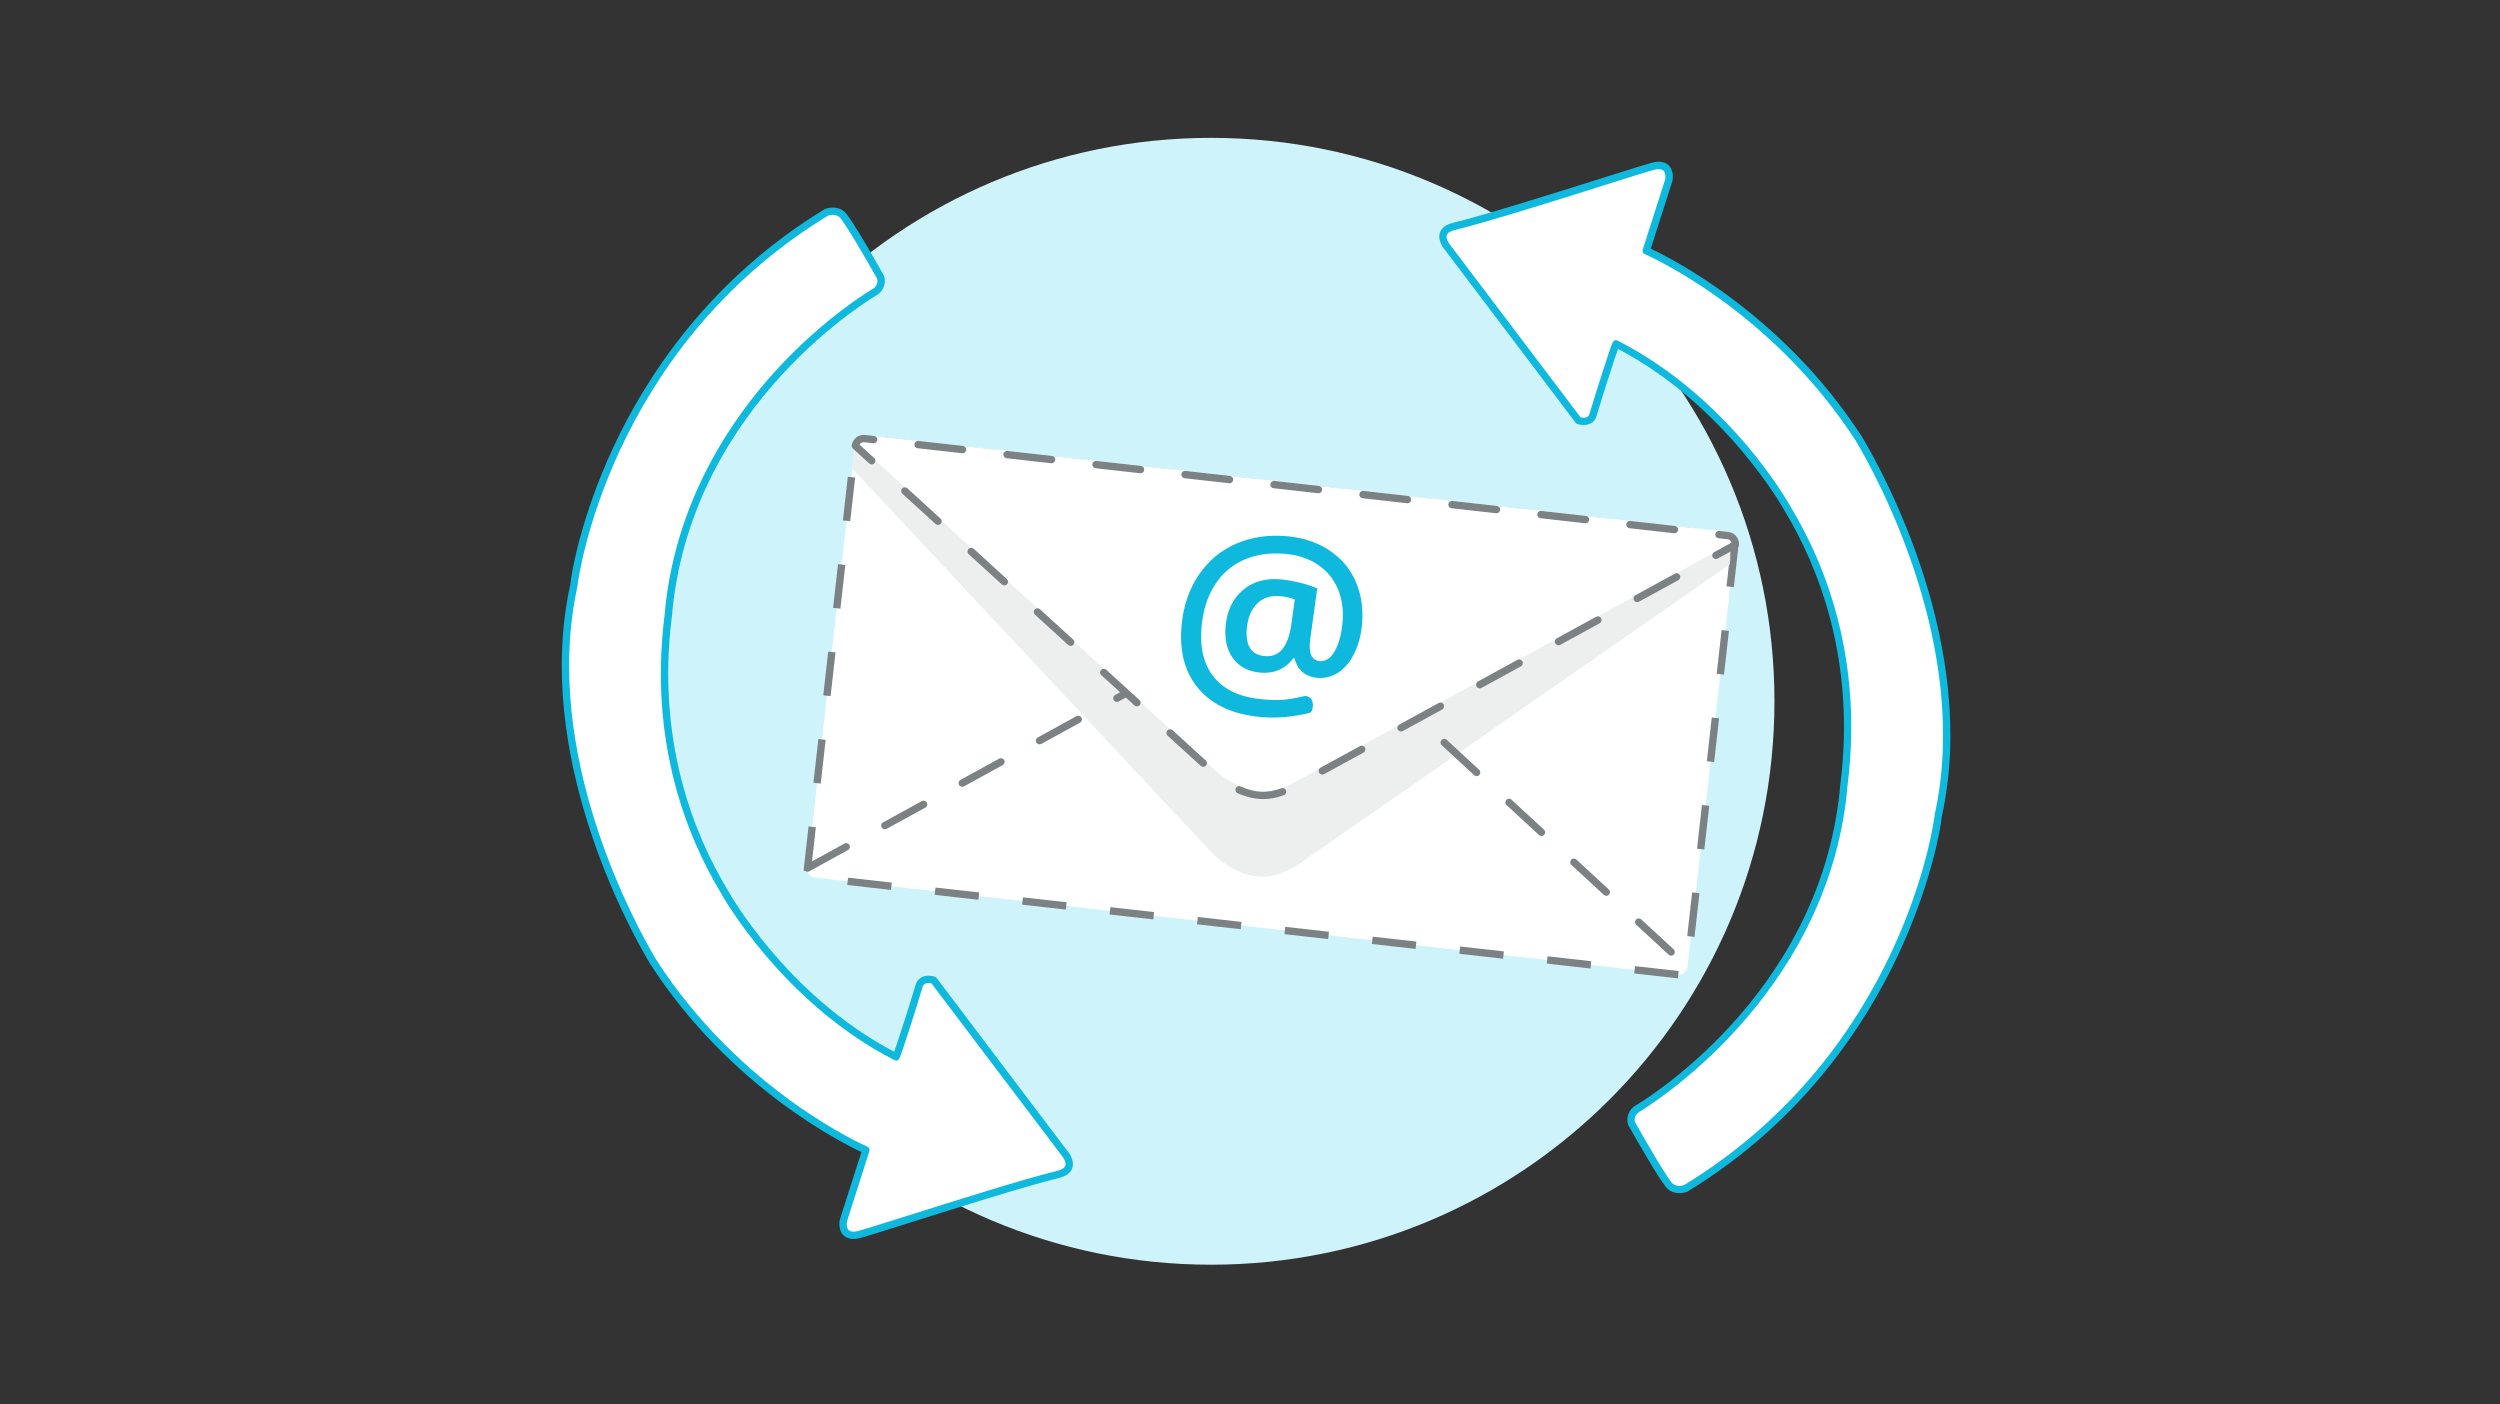
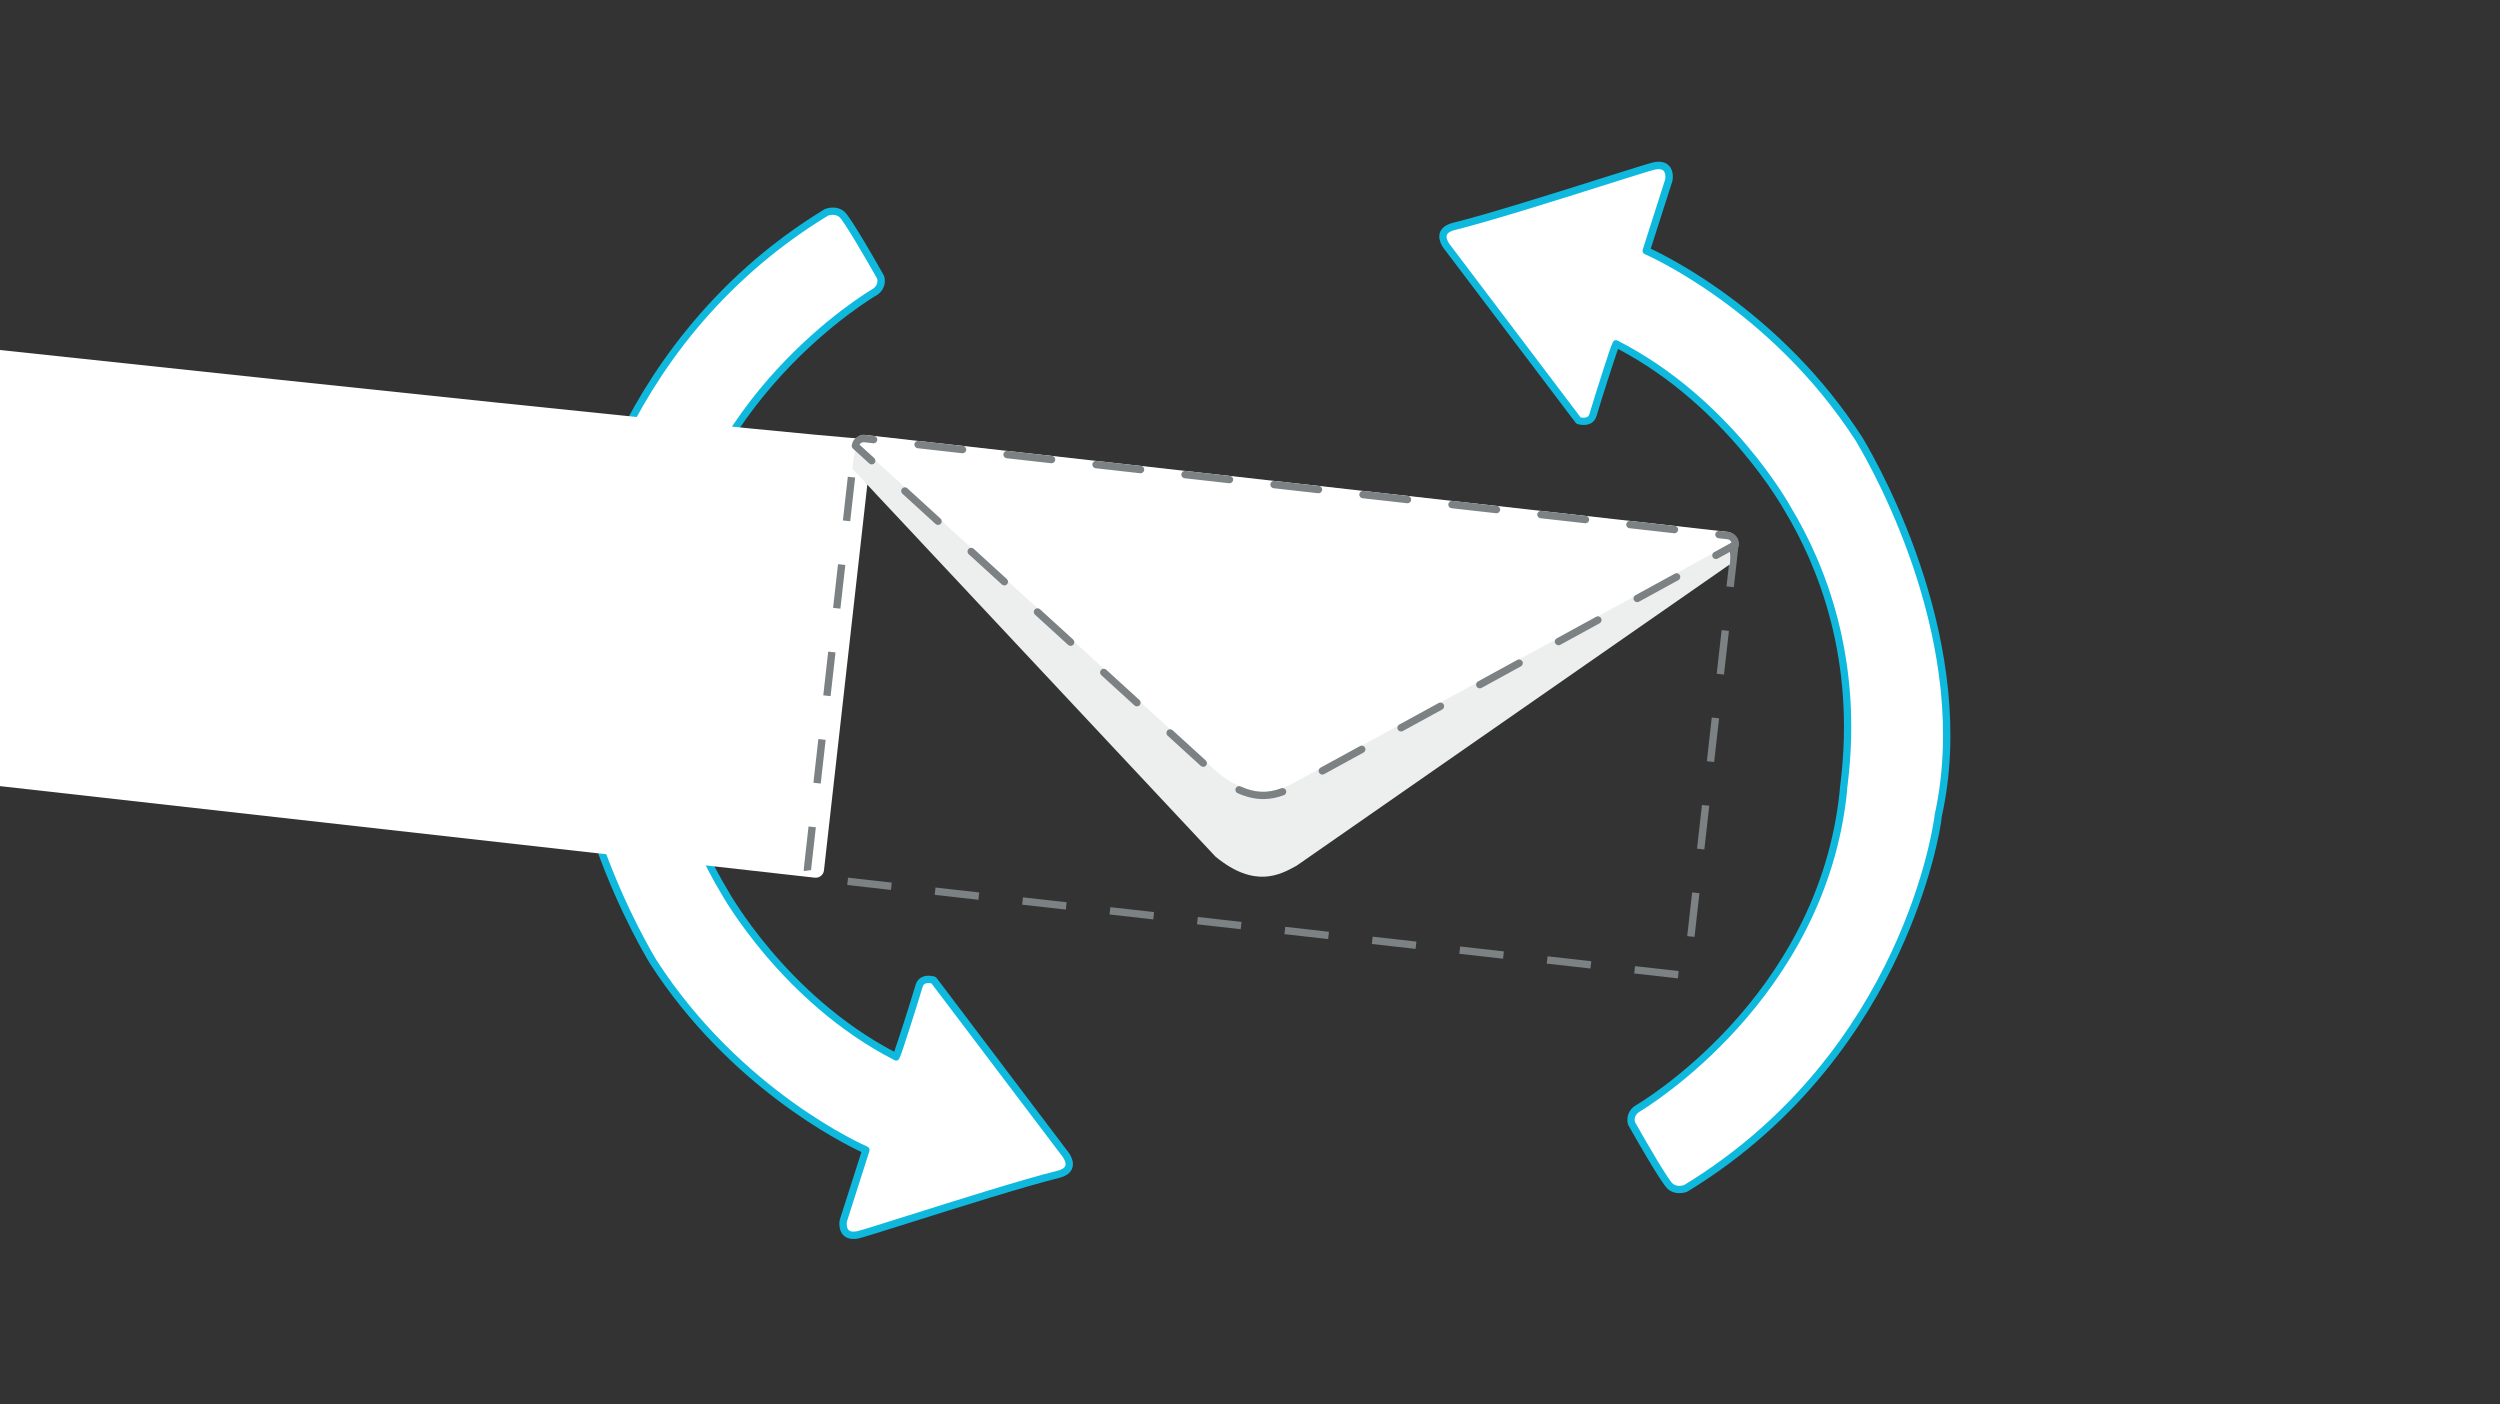
<svg xmlns="http://www.w3.org/2000/svg" version="1.1" id="Ebene_1" x="0px" y="0px" viewBox="0 0 680 382" style="enable-background:new 0 0 680 382;" xml:space="preserve">
  <rect x="0" y="0" width="680" height="382" fill="#333333" stroke="none" />
  <style type="text/css">
	.st0{fill-rule:evenodd;clip-rule:evenodd;fill:#CFF3FA;}
	.st1{fill-rule:evenodd;clip-rule:evenodd;fill:#FFFFFF;}
	.st2{fill:#0FB9DD;}
	.st3{fill:#7C8184;}
	.st4{fill-rule:evenodd;clip-rule:evenodd;fill:#EDEEEE;}
	.st5{fill:none;}
</style>
-   <path class="st0" d="M329.4,37.5c84.64,0,153.25,68.61,153.25,153.25S414.04,344,329.4,344s-153.25-68.61-153.25-153.25  S244.76,37.5,329.4,37.5z" />
  <g>
    <path class="st1" d="M238.14,79.32c-0.34,0.19-50.45,29.19-56.24,86.64c0.37,0.9-7.96,38.36,15.18,76.66   c0.22,0.42,16.29,29.34,46.67,44.86c0.05,0.28,4.16-12.28,6.27-19.36c0.75-2.52,3.92-1.52,3.92-1.52l35.42,46.84   c0,0,4.2,4.59-1.59,6.01c-14.04,3.44-51.83,15.92-54.45,16.43c-4.87,0.95-3.93-3.85-3.93-3.85l6.14-19.22   c0,0-34.28-14.54-57.92-51.29c-0.45-0.84-32.5-52.45-21.5-102.35c-0.16-0.48,8.28-64.64,68.67-101.39   c0.12-0.06,2.48-0.97,4.23,0.55c1.76,1.52,10.5,17.06,10.5,17.06S240.37,77.66,238.14,79.32z" />
    <path class="st2" d="M232.13,337c-1.14,0-2.05-0.34-2.72-1.01c-1.48-1.48-1.06-3.89-1-4.16c0.01-0.04,0.02-0.08,0.03-0.11   l5.87-18.37c-5.42-2.53-36.05-17.88-57.54-51.29l-0.17-0.28c-5.37-9.05-31.67-56.55-21.47-102.82l0.02,0   c0.2-3.1,3.03-18.74,11.68-37.31c8.83-18.96,25.96-45.58,57.43-64.73c0.69-0.34,3.38-1.11,5.41,0.65   c1.8,1.55,9.24,14.7,10.72,17.32c0.02,0.04,0.05,0.09,0.06,0.14c0.39,1.03,0.54,3.42-1.71,5.09c-0.04,0.03-0.07,0.05-0.11,0.07   c-0.65,0.37-49.93,29.01-55.72,85.74c0.02,0.3-0.04,0.77-0.18,1.89c-4.19,33.66,5.96,58.97,15.2,74.28   c0.18,0.33,15.75,28.45,45.29,43.98c1.04-2.98,4.03-12.18,5.84-18.25c0.27-0.9,0.81-1.59,1.58-2c1.52-0.81,3.39-0.26,3.6-0.19   c0.2,0.06,0.37,0.19,0.5,0.35l35.42,46.84c0.18,0.19,2.22,2.51,1.53,4.79c-0.41,1.36-1.65,2.3-3.68,2.79   c-8.94,2.19-27.96,8.19-40.55,12.16c-8.51,2.68-12.99,4.09-13.95,4.28C233.02,336.96,232.56,337,232.13,337z M230.36,332.27   c-0.08,0.48-0.13,1.71,0.47,2.31c0.53,0.53,1.54,0.46,2.3,0.31c0.89-0.17,6.84-2.05,13.73-4.22c13.37-4.22,31.68-9.99,40.68-12.2   c0.89-0.22,2-0.64,2.24-1.43c0.31-1.01-0.76-2.5-1.16-2.94l-35.27-46.63c-0.47-0.09-1.24-0.16-1.78,0.12   c-0.29,0.16-0.48,0.41-0.6,0.8c-0.94,3.15-2.39,7.76-3.87,12.34c-2.53,7.79-2.53,7.8-3.41,7.74c-0.16-0.01-0.32-0.06-0.45-0.14   c-30.54-15.62-46.9-44.97-47.05-45.26c-9.38-15.52-19.71-41.28-15.45-75.51c0.08-0.64,0.16-1.26,0.16-1.46   c-0.01-0.08-0.02-0.17-0.01-0.25c3.02-29.97,18.21-52.09,30.42-65.37c13.01-14.14,25.25-21.42,26.26-22.01   c1.38-1.05,1.1-2.36,1-2.69c-3.35-5.96-9.05-15.69-10.23-16.71c-1.19-1.03-2.85-0.51-3.13-0.41   C165.6,95,157.24,157.69,157.11,159.13c0,0.08,0,0.17-0.02,0.25c-10.04,45.53,15.93,92.43,21.23,101.37   c0.1,0.16,0.15,0.26,0.17,0.29c23.16,36,57.09,50.7,57.43,50.84c0.48,0.2,0.72,0.73,0.56,1.23L230.36,332.27z M180.97,166.34   C180.97,166.34,180.97,166.34,180.97,166.34C180.97,166.34,180.97,166.34,180.97,166.34z M180.97,166.33   C180.97,166.33,180.97,166.34,180.97,166.33C180.97,166.34,180.97,166.33,180.97,166.33z M238.14,79.32h0.01H238.14z" />
  </g>
  <g>
    <path class="st1" d="M445.17,301.68c0.34-0.19,50.45-29.19,56.24-86.64c-0.37-0.9,7.96-38.36-15.18-76.66   c-0.22-0.42-16.29-29.34-46.67-44.86c-0.05-0.28-4.16,12.28-6.27,19.36c-0.75,2.52-3.92,1.52-3.92,1.52l-35.42-46.84   c0,0-4.2-4.59,1.59-6.01c14.04-3.44,51.83-15.92,54.45-16.43c4.87-0.95,3.93,3.85,3.93,3.85l-6.14,19.22   c0,0,34.28,14.54,57.92,51.29c0.45,0.84,32.5,52.45,21.5,102.35c0.16,0.48-8.28,64.64-68.67,101.39c-0.12,0.06-2.48,0.97-4.23-0.55   c-1.76-1.52-10.5-17.06-10.5-17.06S442.94,303.34,445.17,301.68z" />
    <path class="st2" d="M456.77,324.54c-0.99,0-2.13-0.26-3.12-1.12c-1.8-1.55-9.24-14.7-10.72-17.32c-0.02-0.04-0.04-0.09-0.06-0.14   c-0.39-1.03-0.53-3.42,1.71-5.09c0.04-0.03,0.07-0.05,0.11-0.07c0.5-0.28,49.92-28.91,55.72-85.74c-0.02-0.3,0.04-0.77,0.18-1.89   c4.19-33.66-5.96-58.97-15.2-74.28c-0.18-0.33-15.79-28.47-45.29-43.98c-1.04,2.98-4.03,12.18-5.84,18.25   c-0.27,0.9-0.81,1.59-1.58,2c-1.52,0.81-3.39,0.26-3.6,0.19c-0.2-0.06-0.37-0.19-0.5-0.35l-35.42-46.84   c-0.18-0.19-2.22-2.51-1.53-4.79c0.41-1.36,1.65-2.3,3.68-2.79c8.93-2.19,27.96-8.19,40.55-12.16c8.51-2.68,12.99-4.09,13.95-4.28   c1.79-0.35,3.17-0.06,4.1,0.87c1.48,1.48,1.06,3.89,1,4.16c-0.01,0.04-0.02,0.08-0.03,0.11L449,67.65   c5.42,2.53,36.05,17.88,57.54,51.29l0.17,0.28c5.38,9.05,31.67,56.55,21.47,102.82l-0.02,0c-0.2,3.1-3.03,18.74-11.68,37.3   c-8.83,18.96-25.96,45.58-57.43,64.73C458.7,324.25,457.82,324.54,456.77,324.54z M444.72,305.21c3.35,5.96,9.05,15.69,10.23,16.71   c1.19,1.04,2.85,0.51,3.13,0.41c59.63-36.33,67.99-99,68.12-100.45c0-0.08,0-0.17,0.02-0.25c10.04-45.54-15.93-92.43-21.24-101.37   c-0.09-0.16-0.15-0.26-0.17-0.29c-23.17-36-57.09-50.7-57.43-50.84c-0.48-0.2-0.72-0.73-0.56-1.22l6.12-19.16   c0.08-0.48,0.13-1.72-0.47-2.31c-0.53-0.53-1.54-0.46-2.3-0.31c-0.89,0.17-6.84,2.05-13.73,4.22c-13.37,4.22-31.67,9.99-40.67,12.2   c-0.89,0.22-2.01,0.65-2.25,1.43c-0.29,0.95,0.65,2.38,1.15,2.93l35.27,46.63c0.47,0.09,1.24,0.16,1.78-0.12   c0.29-0.16,0.48-0.41,0.6-0.8c0.94-3.15,2.39-7.76,3.87-12.34c2.53-7.79,2.54-7.8,3.41-7.74c0.17,0.01,0.32,0.06,0.46,0.14   c30.95,15.83,46.89,44.97,47.05,45.26c9.38,15.53,19.71,41.28,15.45,75.51c-0.08,0.64-0.16,1.26-0.16,1.46   c0.01,0.08,0.02,0.17,0.01,0.25c-5.7,56.52-54.55,86.12-56.68,87.37C444.35,303.57,444.62,304.88,444.72,305.21z M502.34,214.67   L502.34,214.67L502.34,214.67z M502.33,214.66C502.34,214.66,502.34,214.66,502.33,214.66   C502.34,214.66,502.34,214.66,502.33,214.66z" />
  </g>
  <g id="vorschlag_2">
    <g id="mail_2_">
-       <path class="st1" d="M235.04,119.36l234.85,26.39c1.24,0.14,2.12,1.25,1.99,2.49l-12.91,114.89c-0.14,1.24-1.25,2.12-2.49,1.99    l-234.85-26.39c-1.24-0.14-2.12-1.25-1.99-2.49l12.91-114.89C232.69,120.11,233.8,119.22,235.04,119.36z" />
+       <path class="st1" d="M235.04,119.36c1.24,0.14,2.12,1.25,1.99,2.49l-12.91,114.89c-0.14,1.24-1.25,2.12-2.49,1.99    l-234.85-26.39c-1.24-0.14-2.12-1.25-1.99-2.49l12.91-114.89C232.69,120.11,233.8,119.22,235.04,119.36z" />
      <g>
        <g>
          <path class="st3" d="M456.4,266.12l-11.89-1.34l0.22-1.99l11.87,1.33L456.4,266.12z M432.61,263.44l-11.89-1.34l0.22-1.99      l11.89,1.34L432.61,263.44z M408.83,260.77l-11.89-1.34l0.22-1.99l11.89,1.34L408.83,260.77z M385.04,258.1l-11.89-1.34      l0.22-1.99l11.89,1.34L385.04,258.1z M361.26,255.43l-11.89-1.34l0.22-1.99l11.89,1.34L361.26,255.43z M460.91,254.84      l-1.99-0.22l1.34-11.89l1.99,0.22L460.91,254.84z M337.48,252.75l-11.89-1.34l0.22-1.99l11.89,1.34L337.48,252.75z       M313.69,250.08l-11.89-1.34l0.22-1.99l11.89,1.34L313.69,250.08z M289.91,247.41l-11.89-1.34l0.22-1.99l11.89,1.34      L289.91,247.41z M266.13,244.74l-11.89-1.34l0.22-1.99l11.89,1.34L266.13,244.74z M242.34,242.06l-11.89-1.34l0.22-1.99      l11.89,1.34L242.34,242.06z M218.66,236.94c-0.02-0.15-0.03-0.3-0.03-0.46c0-0.11,0.01-0.23,0.02-0.34l1.27-11.34l1.99,0.22      l-1.27,11.33c0,0.04-0.01,0.08-0.01,0.13c0,0.06,0,0.12,0.01,0.18L218.66,236.94z M463.58,231.06l-1.99-0.22l1.34-11.89      l1.99,0.22L463.58,231.06z M223.24,213.13l-1.99-0.22l1.34-11.89l1.99,0.22L223.24,213.13z M466.25,207.27l-1.99-0.22      l1.34-11.89l1.99,0.22L466.25,207.27z M225.92,189.35l-1.99-0.22l1.34-11.89l1.99,0.22L225.92,189.35z M468.93,183.49      l-1.99-0.22l1.34-11.89l1.99,0.22L468.93,183.49z M228.59,165.56l-1.99-0.22l1.34-11.89l1.99,0.22L228.59,165.56z M471.6,159.71      l-1.99-0.22l1.28-11.36c0.01-0.05,0.01-0.09,0.01-0.13c0-0.06,0-0.11-0.01-0.16l1.98-0.26c0.02,0.14,0.03,0.28,0.03,0.42      c0,0.12-0.01,0.24-0.02,0.36L471.6,159.71z M460.87,145.74l-11.89-1.34l0.22-1.99l11.89,1.34L460.87,145.74z M437.09,143.07      l-11.89-1.34l0.22-1.99l11.89,1.34L437.09,143.07z M231.26,141.78l-1.99-0.22l1.34-11.89l1.99,0.22L231.26,141.78z M413.3,140.4      l-11.89-1.34l0.22-1.99l11.89,1.34L413.3,140.4z M389.52,137.73l-11.89-1.34l0.22-1.99l11.89,1.34L389.52,137.73z       M365.74,135.05l-11.89-1.34l0.22-1.99l11.89,1.34L365.74,135.05z M341.95,132.38l-11.89-1.34l0.22-1.99l11.89,1.34      L341.95,132.38z M318.17,129.71l-11.89-1.34l0.22-1.99l11.89,1.34L318.17,129.71z M294.39,127.03l-11.89-1.34l0.22-1.99      l11.89,1.34L294.39,127.03z M270.6,124.36l-11.89-1.34l0.22-1.99l11.89,1.34L270.6,124.36z M246.82,121.69l-11.89-1.34l0.13-2      l11.98,1.35L246.82,121.69z" />
        </g>
      </g>
      <path class="st4" d="M233.69,121.03l235.93,26.5c1.24,0.14,1.04,4.72,0.91,5.96l-117.9,82.01c-4.42,2.41-11.28,6.29-21.99-2.47    l-98.79-105.52C231.99,126.28,232.46,120.89,233.69,121.03z" />
-       <path class="st3" d="M454.56,259.94c-0.24,0-0.49-0.09-0.68-0.26l-8.82-8.14c-0.41-0.38-0.43-1.01-0.06-1.41    c0.38-0.41,1.01-0.43,1.41-0.06l8.82,8.14c0.41,0.38,0.43,1.01,0.06,1.41C455.1,259.83,454.83,259.94,454.56,259.94z     M436.92,243.66c-0.24,0-0.49-0.09-0.68-0.26l-8.82-8.14c-0.41-0.37-0.43-1.01-0.06-1.41c0.37-0.41,1.01-0.43,1.41-0.06l8.82,8.14    c0.41,0.37,0.43,1.01,0.06,1.41C437.46,243.55,437.19,243.66,436.92,243.66z M219.65,237.11c-0.35,0-0.7-0.19-0.88-0.52    c-0.27-0.48-0.09-1.09,0.4-1.36l10.52-5.78c0.49-0.26,1.09-0.09,1.36,0.4c0.27,0.48,0.09,1.09-0.4,1.36l-10.52,5.78    C219.98,237.07,219.81,237.11,219.65,237.11z M419.28,227.39c-0.24,0-0.49-0.09-0.68-0.27l-8.82-8.14    c-0.41-0.38-0.43-1.01-0.06-1.41c0.37-0.41,1.01-0.43,1.41-0.06l8.82,8.14c0.41,0.37,0.43,1.01,0.06,1.41    C419.82,227.28,419.55,227.39,419.28,227.39z M240.69,225.56c-0.35,0-0.7-0.19-0.88-0.52c-0.27-0.48-0.09-1.09,0.4-1.36    l10.52-5.78c0.48-0.26,1.09-0.09,1.36,0.4c0.27,0.48,0.09,1.09-0.4,1.36l-10.52,5.78C241.02,225.52,240.85,225.56,240.69,225.56z     M261.73,214.01c-0.35,0-0.7-0.19-0.88-0.52c-0.27-0.48-0.09-1.09,0.4-1.36l10.52-5.78c0.49-0.26,1.09-0.09,1.36,0.4    c0.27,0.48,0.09,1.09-0.4,1.36l-10.52,5.78C262.05,213.97,261.89,214.01,261.73,214.01z M401.65,211.11    c-0.24,0-0.49-0.09-0.68-0.27l-8.82-8.14c-0.41-0.38-0.43-1.01-0.06-1.41c0.37-0.41,1.01-0.43,1.41-0.06l8.82,8.14    c0.41,0.38,0.43,1.01,0.06,1.41C402.18,211,401.92,211.11,401.65,211.11z M282.76,202.46c-0.35,0-0.7-0.19-0.88-0.52    c-0.27-0.48-0.09-1.09,0.4-1.36l10.52-5.78c0.49-0.26,1.09-0.09,1.36,0.4c0.27,0.48,0.09,1.09-0.4,1.36l-10.52,5.78    C283.09,202.42,282.93,202.46,282.76,202.46z M384.01,194.83c-0.24,0-0.49-0.09-0.68-0.26l-3.1-2.86l-7.09-0.98    c-0.55-0.08-0.93-0.58-0.85-1.13c0.07-0.55,0.57-0.93,1.13-0.85l7.4,1.02c0.2,0.03,0.39,0.12,0.54,0.26l3.33,3.07    c0.41,0.38,0.43,1.01,0.06,1.41C384.55,194.72,384.28,194.83,384.01,194.83z M303.8,190.91c-0.35,0-0.7-0.19-0.88-0.52    c-0.27-0.48-0.09-1.09,0.4-1.36l10.52-5.78c0.48-0.27,1.09-0.09,1.36,0.4c0.27,0.48,0.09,1.09-0.4,1.36l-10.52,5.78    C304.13,190.87,303.96,190.91,303.8,190.91z M361.39,189.1c-0.04,0-0.09,0-0.14-0.01l-11.89-1.64c-0.55-0.08-0.93-0.58-0.85-1.13    c0.07-0.55,0.56-0.93,1.13-0.85l11.89,1.64c0.55,0.08,0.93,0.58,0.85,1.13C362.31,188.74,361.89,189.1,361.39,189.1z     M337.62,185.83c-0.05,0-0.09,0-0.14-0.01l-11.89-1.64c-0.55-0.08-0.93-0.58-0.85-1.13c0.08-0.55,0.58-0.93,1.13-0.85l11.89,1.64    c0.55,0.08,0.93,0.58,0.85,1.13C338.54,185.46,338.11,185.83,337.62,185.83z" />
      <path class="st1" d="M235.16,118.29L470,144.68c1.24,0.14,2.12,1.25,1.99,2.49l-119.06,65.21c-4.42,2.41-11.28,6.29-21.99-2.47    l-98.26-89.63C232.81,119.04,233.92,118.15,235.16,118.29z" />
      <g>
        <g>
          <g>
            <path class="st3" d="M466.73,152.06c-0.35,0-0.7-0.19-0.88-0.52c-0.27-0.48-0.09-1.09,0.4-1.36l4.71-2.58       c-0.13-0.49-0.54-0.86-1.07-0.92l-2.45-0.28c-0.55-0.06-0.94-0.56-0.88-1.11c0.06-0.55,0.56-0.95,1.11-0.88l2.45,0.28       c1.77,0.2,3.06,1.81,2.87,3.59c-0.03,0.33-0.23,0.62-0.51,0.77l-5.26,2.88C467.06,152.02,466.89,152.06,466.73,152.06z        M471.99,148.18L471.99,148.18L471.99,148.18z" />
            <path class="st3" d="M343.62,217.35c-2.28,0-4.64-0.55-7.01-1.62c-0.5-0.23-0.72-0.82-0.5-1.32c0.23-0.5,0.82-0.73,1.32-0.5       c3.84,1.75,7.3,1.93,11.08,0.5c0.52-0.19,1.09,0.07,1.29,0.58c0.2,0.52-0.06,1.09-0.58,1.29       C347.32,217,345.48,217.35,343.62,217.35z M359.68,210.68c-0.35,0-0.7-0.19-0.88-0.52c-0.27-0.48-0.09-1.09,0.4-1.36       l10.71-5.86c0.48-0.27,1.09-0.09,1.36,0.4c0.27,0.48,0.09,1.09-0.4,1.36l-10.71,5.86C360,210.64,359.84,210.68,359.68,210.68z        M327.28,208.58c-0.24,0-0.48-0.09-0.67-0.26l-9.02-8.22c-0.41-0.37-0.44-1-0.06-1.41c0.37-0.41,1-0.44,1.41-0.07l9.02,8.22       c0.41,0.37,0.44,1,0.06,1.41C327.82,208.47,327.55,208.58,327.28,208.58z M381.09,198.96c-0.35,0-0.7-0.19-0.88-0.52       c-0.27-0.48-0.09-1.09,0.4-1.36l10.71-5.86c0.49-0.27,1.09-0.09,1.36,0.4c0.27,0.48,0.09,1.09-0.4,1.36l-10.71,5.86       C381.41,198.92,381.25,198.96,381.09,198.96z M309.24,192.13c-0.24,0-0.48-0.09-0.67-0.26l-9.02-8.23       c-0.41-0.37-0.44-1-0.06-1.41c0.37-0.41,1-0.44,1.41-0.06l9.02,8.23c0.41,0.37,0.44,1,0.06,1.41       C309.79,192.02,309.52,192.13,309.24,192.13z M402.5,187.23c-0.35,0-0.7-0.19-0.88-0.52c-0.27-0.48-0.09-1.09,0.4-1.36       l10.7-5.86c0.49-0.27,1.09-0.09,1.36,0.4c0.27,0.48,0.09,1.09-0.4,1.36l-10.7,5.86C402.82,187.19,402.66,187.23,402.5,187.23z        M291.21,175.68c-0.24,0-0.48-0.09-0.67-0.26l-9.02-8.23c-0.41-0.37-0.44-1-0.06-1.41c0.37-0.41,1-0.44,1.41-0.06l9.02,8.23       c0.41,0.37,0.44,1,0.06,1.41C291.75,175.57,291.48,175.68,291.21,175.68z M423.91,175.51c-0.35,0-0.7-0.19-0.88-0.52       c-0.27-0.48-0.09-1.09,0.4-1.36l10.71-5.86c0.48-0.27,1.09-0.09,1.36,0.4c0.27,0.48,0.09,1.09-0.4,1.36l-10.71,5.86       C424.23,175.47,424.07,175.51,423.91,175.51z M445.32,163.78c-0.35,0-0.7-0.19-0.88-0.52c-0.27-0.48-0.09-1.09,0.4-1.36       l10.71-5.86c0.48-0.27,1.09-0.09,1.36,0.4c0.27,0.48,0.09,1.09-0.4,1.36l-10.71,5.86       C445.64,163.74,445.48,163.78,445.32,163.78z M273.18,159.23c-0.24,0-0.48-0.09-0.67-0.26l-9.02-8.23       c-0.41-0.37-0.44-1-0.06-1.41c0.37-0.41,1.01-0.44,1.41-0.06l9.02,8.23c0.41,0.37,0.44,1,0.06,1.41       C273.72,159.12,273.45,159.23,273.18,159.23z M255.14,142.78c-0.24,0-0.48-0.09-0.67-0.26l-9.02-8.23       c-0.41-0.37-0.44-1-0.06-1.41c0.37-0.41,1.01-0.44,1.41-0.06l9.02,8.23c0.41,0.37,0.44,1,0.06,1.41       C255.69,142.67,255.42,142.78,255.14,142.78z" />
            <path class="st3" d="M237.1,126.32c-0.24,0-0.48-0.09-0.67-0.26l-4.43-4.04c-0.24-0.22-0.36-0.53-0.32-0.85       c0.2-1.77,1.82-3.05,3.59-2.87l2.46,0.28c0.55,0.06,0.94,0.56,0.88,1.11c-0.06,0.55-0.56,0.94-1.11,0.88l-2.45-0.28       c-0.53-0.06-1.02,0.22-1.25,0.67l3.98,3.63c0.41,0.37,0.44,1,0.06,1.41C237.64,126.21,237.37,126.32,237.1,126.32z" />
            <path class="st3" d="M455.44,145.05c-0.04,0-0.07,0-0.11-0.01l-12.1-1.36c-0.55-0.06-0.94-0.56-0.88-1.11       c0.06-0.55,0.55-0.94,1.11-0.88l12.1,1.36c0.55,0.06,0.94,0.56,0.88,1.11C456.38,144.67,455.95,145.05,455.44,145.05z        M431.24,142.33c-0.04,0-0.08,0-0.11-0.01l-12.1-1.36c-0.55-0.06-0.94-0.56-0.88-1.11c0.06-0.55,0.56-0.94,1.11-0.88l12.1,1.36       c0.55,0.06,0.94,0.56,0.88,1.11C432.18,141.95,431.74,142.33,431.24,142.33z M407.04,139.61c-0.04,0-0.07,0-0.11-0.01       l-12.1-1.36c-0.55-0.06-0.94-0.56-0.88-1.11c0.06-0.55,0.56-0.94,1.11-0.88l12.1,1.36c0.55,0.06,0.94,0.56,0.88,1.11       C407.97,139.23,407.54,139.61,407.04,139.61z M382.83,136.89c-0.04,0-0.07,0-0.11-0.01l-12.1-1.36       c-0.55-0.06-0.94-0.56-0.88-1.11c0.06-0.55,0.55-0.95,1.11-0.88l12.1,1.36c0.55,0.06,0.94,0.56,0.88,1.11       C383.77,136.51,383.33,136.89,382.83,136.89z M358.63,134.17c-0.04,0-0.08,0-0.11-0.01l-12.1-1.36       c-0.55-0.06-0.94-0.56-0.88-1.11c0.06-0.55,0.57-0.94,1.11-0.88l12.1,1.36c0.55,0.06,0.94,0.56,0.88,1.11       C359.56,133.79,359.13,134.17,358.63,134.17z M334.42,131.45c-0.04,0-0.07,0-0.11-0.01l-12.1-1.36       c-0.55-0.06-0.94-0.56-0.88-1.11c0.06-0.55,0.56-0.94,1.11-0.88l12.1,1.36c0.55,0.06,0.94,0.56,0.88,1.11       C335.36,131.07,334.93,131.45,334.42,131.45z M310.22,128.73c-0.04,0-0.08,0-0.11-0.01l-12.1-1.36       c-0.55-0.06-0.94-0.56-0.88-1.11c0.06-0.55,0.56-0.95,1.11-0.88l12.1,1.36c0.55,0.06,0.94,0.56,0.88,1.11       C311.16,128.35,310.72,128.73,310.22,128.73z M286.02,126.01c-0.04,0-0.08,0-0.11-0.01l-12.1-1.36       c-0.55-0.06-0.94-0.56-0.88-1.11c0.06-0.55,0.56-0.94,1.11-0.88l12.1,1.36c0.55,0.06,0.94,0.56,0.88,1.11       C286.95,125.63,286.52,126.01,286.02,126.01z M261.81,123.29c-0.04,0-0.08,0-0.11-0.01l-12.1-1.36       c-0.55-0.06-0.94-0.56-0.88-1.11c0.06-0.55,0.56-0.94,1.11-0.88l12.1,1.36c0.55,0.06,0.94,0.56,0.88,1.11       C262.75,122.91,262.32,123.29,261.81,123.29z" />
          </g>
        </g>
      </g>
      <g>
-         <path class="st2" d="M370.46,169.92c-0.26,2.87-0.95,5.46-2.07,7.76s-2.56,4.04-4.32,5.21c-1.76,1.18-3.71,1.67-5.86,1.47     c-1.59-0.14-2.93-0.69-4.01-1.64c-1.09-0.95-1.77-2.17-2.04-3.65l-0.36-0.03c-1.13,1.48-2.45,2.54-3.97,3.19     c-1.52,0.65-3.18,0.9-4.99,0.73c-3.27-0.3-5.76-1.59-7.44-3.86c-1.69-2.28-2.37-5.22-2.04-8.81c0.38-4.14,1.93-7.39,4.65-9.74     c2.72-2.36,6.19-3.34,10.39-2.96c1.53,0.14,3.21,0.43,5.04,0.87c1.83,0.44,3.45,0.97,4.85,1.58l-1.93,13.95l-0.07,0.72     c-0.29,3.21,0.61,4.92,2.7,5.11c1.59,0.14,2.94-0.77,4.06-2.73c1.12-1.96,1.82-4.53,2.11-7.71c0.31-3.44-0.12-6.52-1.29-9.25     s-2.99-4.91-5.45-6.56c-2.46-1.64-5.37-2.61-8.73-2.92c-4.28-0.39-8.08,0.16-11.4,1.64s-5.97,3.79-7.93,6.92     c-1.97,3.13-3.14,6.87-3.54,11.21c-0.53,5.83,0.62,10.45,3.45,13.86c2.83,3.42,7.16,5.39,12.98,5.92     c4.14,0.38,6.77,0.28,11.4-0.84c0.85-0.21,2.1,0.31,2.39,1.7c-0.02,0.14,0.08,0.34,0.07,0.7c-0.02,0.55-0.07,1.95-0.98,2.17     c-4.18,0.99-8.53,1.52-13.18,1.1c-7.43-0.67-13.05-3.2-16.84-7.59c-3.8-4.38-5.37-10.16-4.72-17.33     c0.48-5.24,2.02-9.81,4.64-13.69c2.62-3.88,6.02-6.73,10.21-8.54c4.18-1.81,8.8-2.48,13.84-2.03c4.36,0.4,8.16,1.65,11.4,3.77     c3.24,2.12,5.65,4.93,7.22,8.45C370.27,161.6,370.86,165.55,370.46,169.92z M339.14,170.94c-0.42,4.68,1.2,7.19,4.88,7.52     c3.88,0.35,6.26-2.4,7.16-8.25l1.01-7.17c-1.23-0.46-2.58-0.75-4.02-0.88c-2.57-0.23-4.65,0.44-6.24,2.02     C340.33,165.75,339.41,168.01,339.14,170.94z" />
-       </g>
+         </g>
      <path class="st5" d="M235.04,119.36l234.85,26.39c1.24,0.14,2.12,1.25,1.99,2.39L352.8,213.35c-4.42,2.51-11.28,6.39-21.99-2.37    l-98.26-89.63C232.69,120.11,233.8,119.22,235.04,119.36z" />
    </g>
  </g>
</svg>